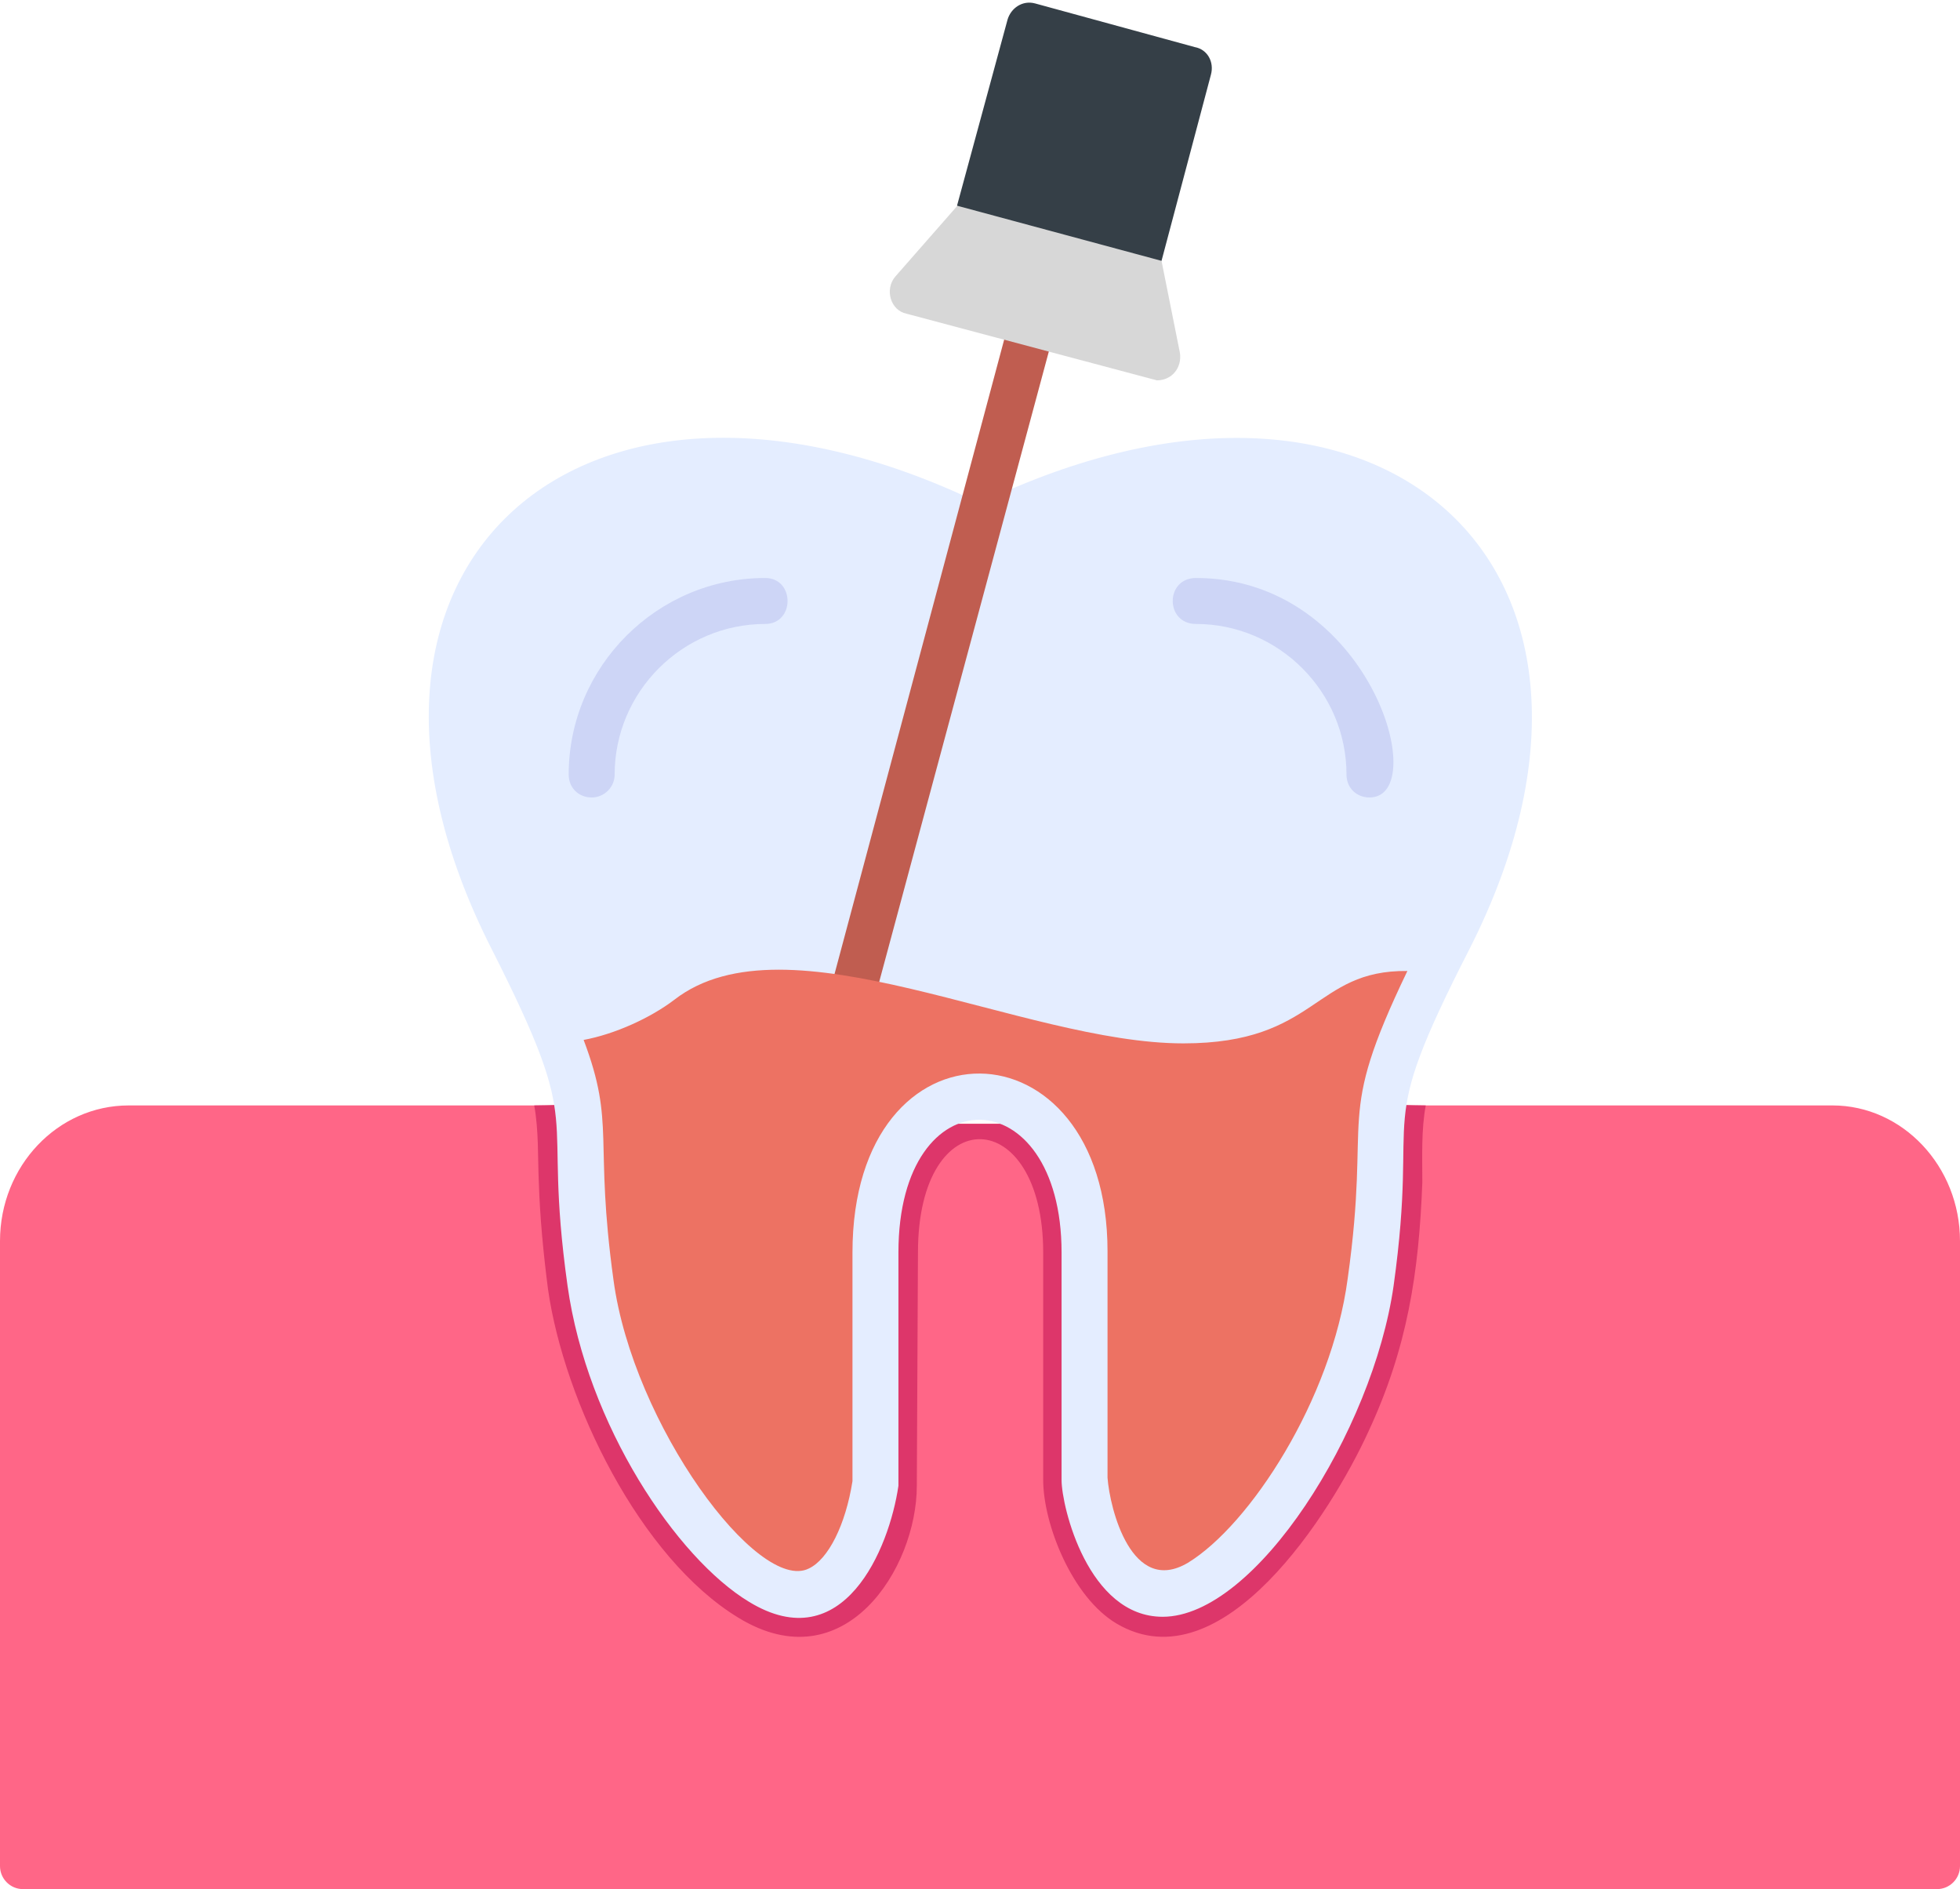
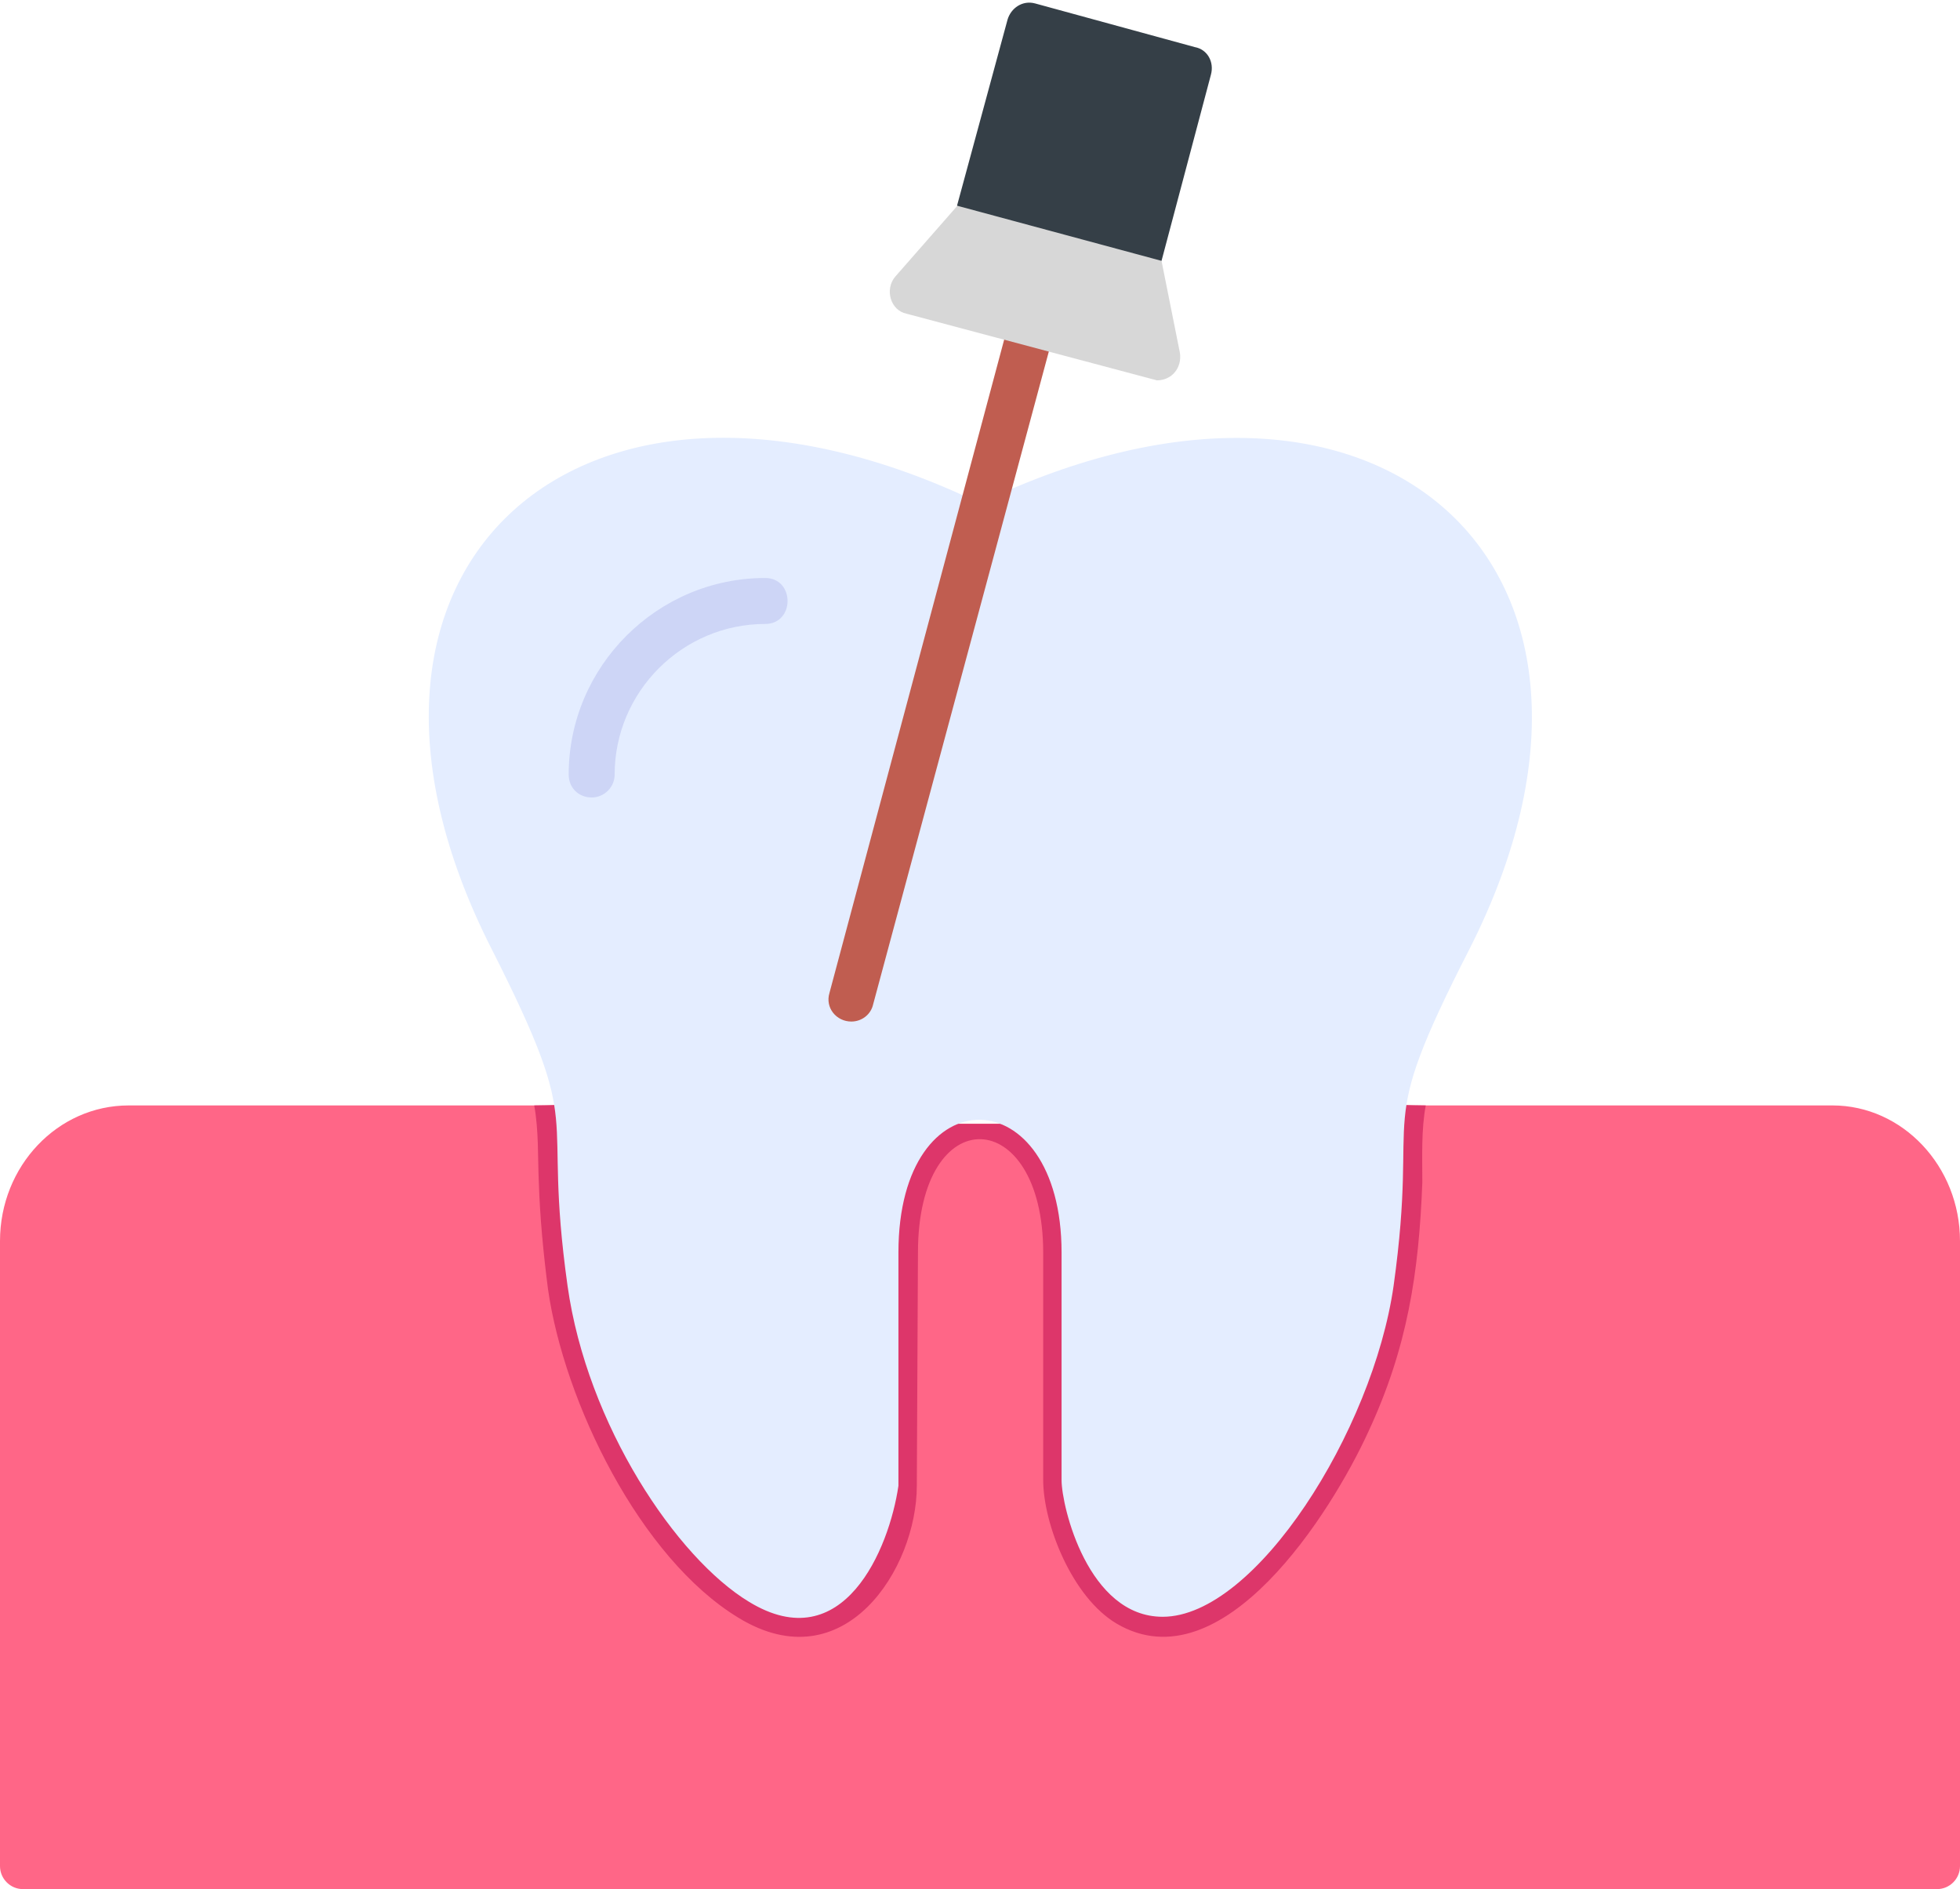
<svg xmlns="http://www.w3.org/2000/svg" clip-rule="evenodd" fill-rule="evenodd" height="1644.0" image-rendering="optimizeQuality" preserveAspectRatio="xMidYMid meet" shape-rendering="geometricPrecision" text-rendering="geometricPrecision" version="1.0" viewBox="0.0 30.0 1706.0 1644.0" width="1706.0" zoomAndPan="magnify">
  <g>
    <g id="change1_1">
      <path d="M1686 1674l-1666 0c-11,0 -20,-9 -20,-20l0 -544c0,-65 50,-118 112,-118l392 0c12,0 18,8 20,16l659 0c1,-8 8,-16 19,-16l393 0c61,0 111,53 111,118l0 544c0,11 -9,20 -20,20z" fill="#ff6687" />
    </g>
    <g id="change2_1">
      <path d="M465 992c29,0 55,-5 59,16l659 0c4,-21 29,-16 58,-16 -4,21 -3,45 -3,67 -3,79 -13,144 -47,217 -32,70 -127,221 -219,167 -39,-23 -64,-87 -64,-125l0 -198c0,-129 -109,-134 -109,0l-1 203c0,72 -63,171 -155,115 -86,-52 -152,-188 -166,-286 -4,-31 -7,-62 -8,-93 -1,-22 0,-45 -4,-67z" fill="#dd366a" />
    </g>
    <g id="change3_1">
      <path d="M1012 1437c-65,0 -88,-96 -88,-119l0 -198c0,-152 -142,-156 -142,0l0 203c-8,55 -48,151 -130,101 -63,-38 -141,-154 -158,-275 -23,-164 18,-127 -66,-293 -170,-334 79,-555 425,-388 347,-167 595,55 426,388 -85,166 -43,128 -66,293 -18,126 -120,288 -201,288z" fill="#e4edff" />
    </g>
    <g id="change4_1">
      <path d="M515 724c-11,0 -20,-8 -20,-20 0,-94 77,-171 171,-171 26,0 26,40 0,40 -72,0 -131,59 -131,131 0,11 -9,20 -20,20z" fill="#cdd5f6" />
    </g>
    <g id="change4_2">
-       <path d="M1192 724c-11,0 -20,-8 -20,-20 0,-72 -59,-131 -131,-131 -27,0 -27,-40 0,-40 151,0 206,191 151,191z" fill="#cdd5f6" />
-     </g>
+       </g>
    <g id="change5_1">
      <path d="M741 919c-13,0 -23,-12 -19,-25l157 -587c7,-25 45,-15 39,10l-158 587c-2,9 -10,15 -19,15z" fill="#c05d50" />
    </g>
    <g id="change6_1">
-       <path d="M587 900c-21,16 -52,30 -79,35 28,74 9,86 26,209 17,126 126,273 170,251 17,-8 32,-38 38,-76l0 -199c0,-210 222,-205 222,-1l0 197c2,27 21,103 70,74 54,-33 125,-142 139,-247 21,-149 -12,-135 52,-268 -82,-1 -78,63 -195,63 -140,0 -345,-114 -443,-38z" fill="#ed7263" />
-     </g>
+       </g>
    <g id="change7_1">
      <path d="M1007 361l-218 -58c-14,-3 -19,-21 -10,-32l57 -65c12,-14 29,-6 34,6l110 27c0,0 26,-11 30,13l17 85c2,13 -7,24 -20,24z" fill="#d7d7d7" />
    </g>
    <g id="change8_1">
      <path d="M833 209l44 -162c3,-10 13,-17 24,-14l139 38c11,2 17,13 14,24l-43 162 -178 -48z" fill="#353f47" />
    </g>
  </g>
</svg>